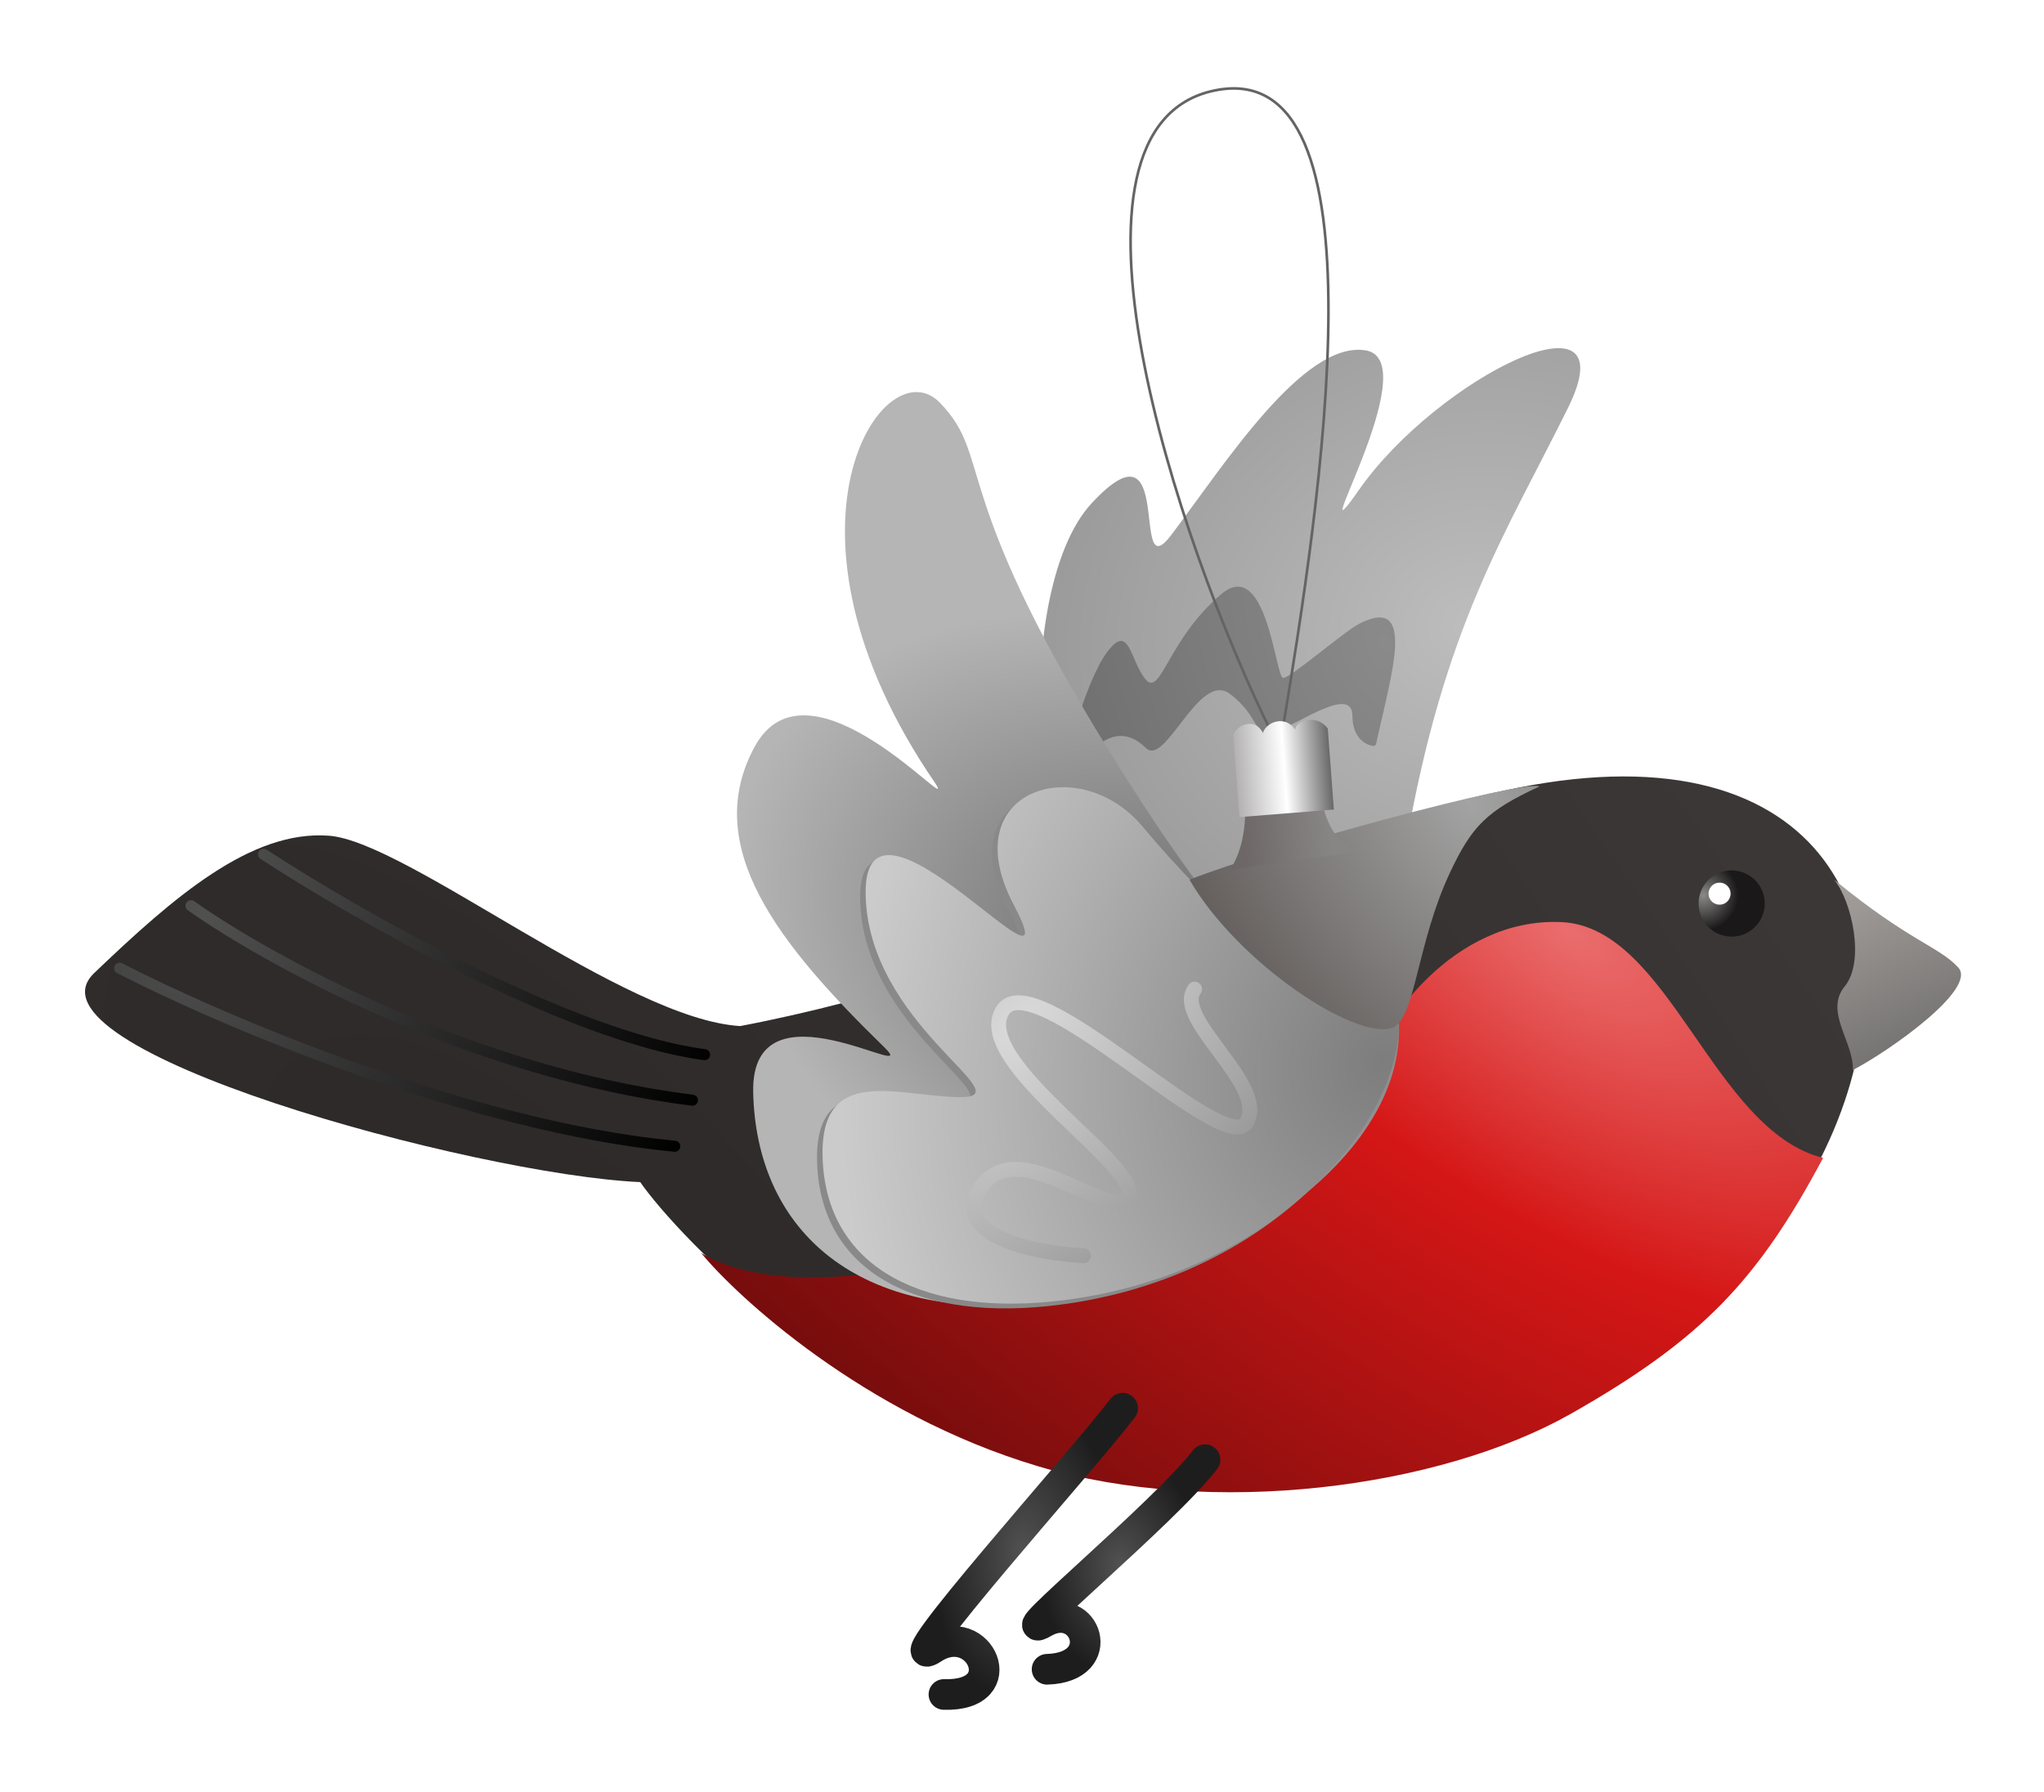
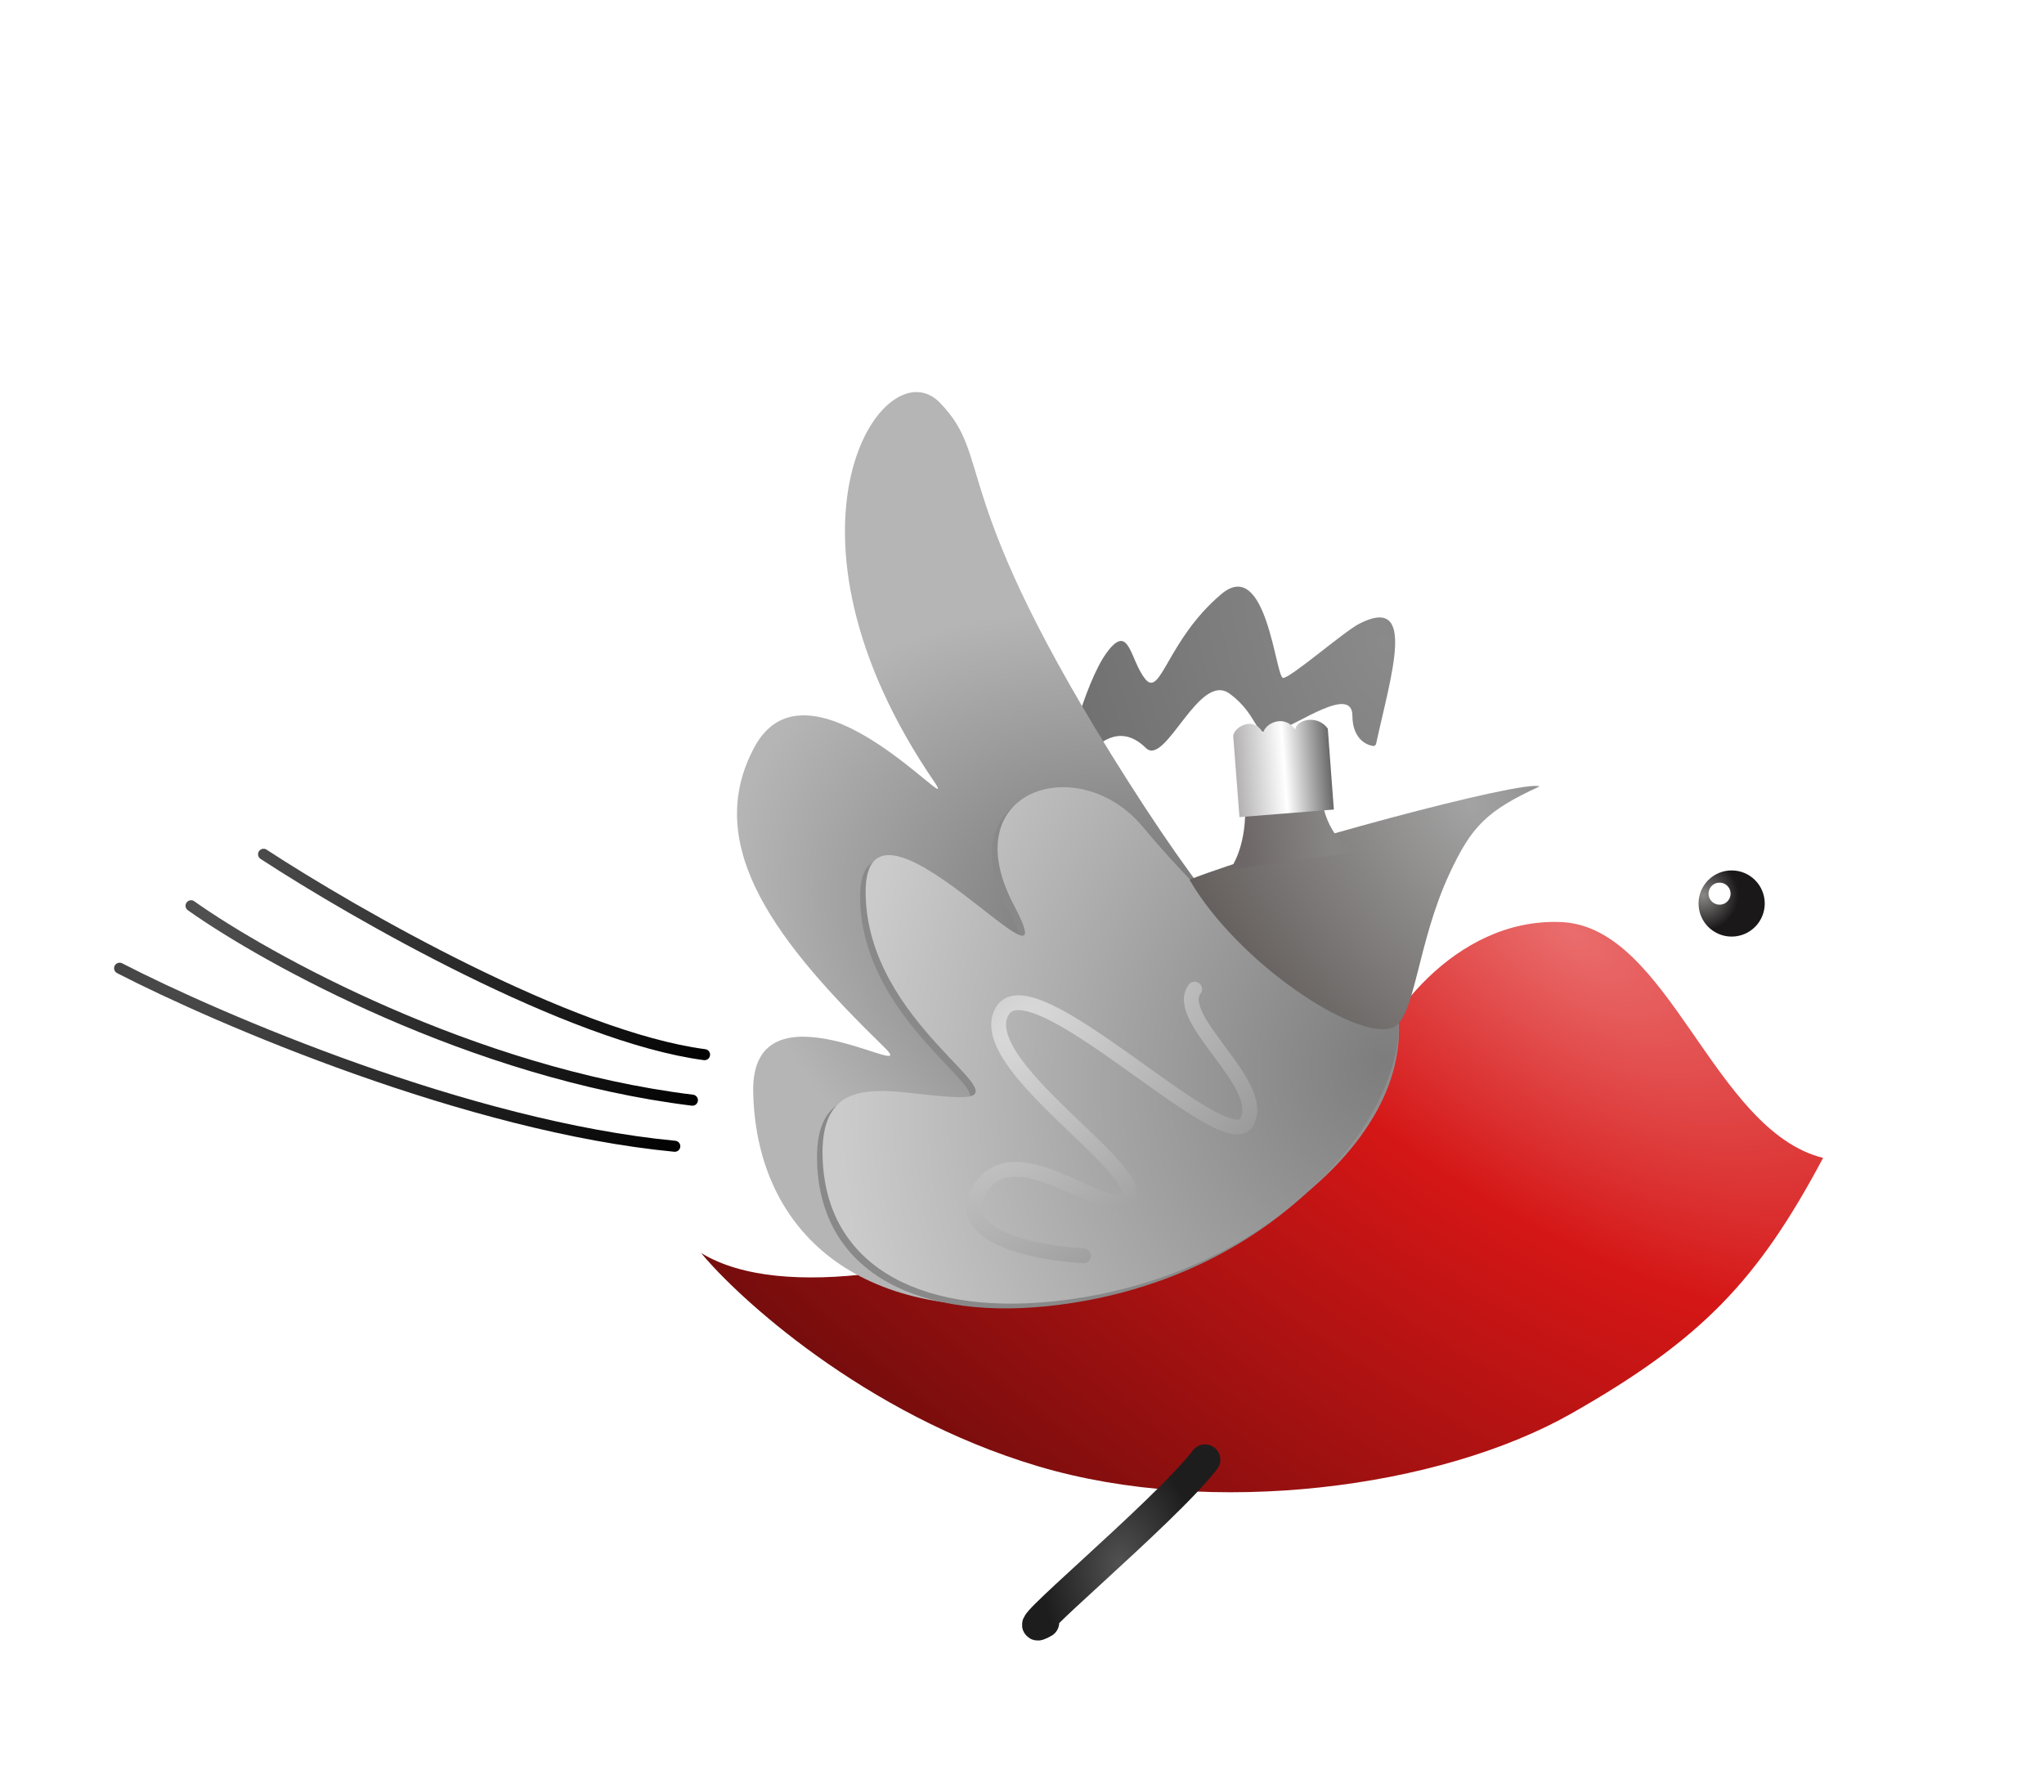
<svg xmlns="http://www.w3.org/2000/svg" width="138" height="121" viewBox="0 0 138 121" fill="none">
  <g filter="url(#filter0_d_3763_4873)">
-     <path d="M39.11 76.937C41.591 80.516 53.968 93.706 69.592 96.275C122.934 105.047 140.259 41.909 98.316 50.32C81.401 53.712 65.043 62.753 45.864 66.401C38.074 65.952 23.367 53.952 18.1 53.549C12.833 53.147 7.598 57.701 2.244 62.824C-3.11 67.946 27.849 76.43 39.11 76.937Z" fill="url(#paint0_radial_3763_4873)" />
-     <path d="M128.098 62.448C126.788 61.018 124.807 60.694 119.72 56.519C120.901 57.961 121.826 62.027 120.43 63.723C119.033 65.42 121.063 67.508 120.981 69.37C123.452 68.087 129.407 63.878 128.098 62.448Z" fill="url(#paint1_linear_3763_4873)" />
    <path d="M101.296 59.38C108.601 59.699 111.514 73.441 118.972 75.304C114.587 83.53 110.825 87.537 101.968 92.567C93.1 97.603 77.724 99.632 65.947 96.117C54.17 92.601 45.59 84.614 43.227 81.729C54.279 88.434 87.539 72.686 88.264 69.497C88.989 66.308 93.99 59.061 101.296 59.38Z" fill="url(#paint2_radial_3763_4873)" />
-     <path d="M71.682 92.202C68.958 95.769 55.747 110.472 58.872 108.428C61.997 106.385 64.424 111.68 59.615 111.533" stroke="url(#paint3_radial_3763_4873)" stroke-width="2.068" stroke-linecap="round" />
-     <path d="M77.244 95.68C74.52 99.246 63.605 108.264 66.366 106.67C69.126 105.076 70.838 109.706 66.579 109.832" stroke="url(#paint4_radial_3763_4873)" stroke-width="2.068" stroke-linecap="round" stroke-linejoin="round" />
-     <path d="M101.751 24.658C97.535 33.179 93.381 39.368 90.802 54.221C87.956 55.407 75.925 58.457 71.328 58.97C65.583 59.61 63.865 37.267 69.591 31.097C75.317 24.927 72.129 36.991 74.953 33.256C78.512 28.552 83.889 20.08 88.095 20.779C92.302 21.479 83.527 36.056 87.67 30.151C92.933 22.651 105.966 16.137 101.751 24.658Z" fill="url(#paint5_radial_3763_4873)" />
+     <path d="M77.244 95.68C74.52 99.246 63.605 108.264 66.366 106.67" stroke="url(#paint4_radial_3763_4873)" stroke-width="2.068" stroke-linecap="round" stroke-linejoin="round" />
    <path d="M87.659 39.234C91.575 37.236 89.798 42.708 88.794 47.337C88.774 47.432 88.69 47.501 88.594 47.488C88.049 47.412 87.204 46.936 87.192 45.443C87.175 43.375 83.576 45.989 82.029 46.519C80.482 47.048 80.987 45.493 78.906 43.959C76.825 42.424 74.576 48.931 73.248 47.624C70.12 44.547 67.589 51.289 67.581 50.255C67.573 49.221 69.076 43.262 70.61 41.181C72.145 39.101 72.166 41.686 73.21 42.97C74.255 44.254 74.697 40.322 78.335 37.241C81.416 34.631 82 42.9 82.517 42.895C83.034 42.891 86.629 39.76 87.659 39.234Z" fill="url(#paint6_radial_3763_4873)" />
    <path d="M72.037 49.853C84.46 69.389 87.569 65.243 90.261 65.301C91.575 75.56 77.072 84.19 65.697 85.167C53.322 86.23 46.936 79.864 46.738 70.873C46.564 62.965 58.251 70.426 55.598 67.842C48.517 60.944 43.166 54.302 46.834 47.544C50.502 40.787 60.645 52.544 59.042 50.024C47.192 32.779 55.572 20.446 59.331 24.302C63.09 28.158 59.615 30.316 72.037 49.853Z" fill="url(#paint7_radial_3763_4873)" />
    <g filter="url(#filter1_f_3763_4873)">
      <path d="M72.672 53.27C76.985 58.452 84.124 65.357 89.897 65.66C90.751 72.328 82.254 83.32 67.38 85.225C58.091 86.414 51.433 83.185 51.062 75.845C50.721 69.112 56.244 71.533 60.413 71.52C64.581 71.508 54.048 66.601 53.958 57.751C53.867 48.9 68.094 66.367 63.965 58.555C59.837 50.742 68.36 48.087 72.672 53.27Z" fill="#898989" />
    </g>
    <path d="M73.043 52.949C77.356 58.131 84.495 65.037 90.269 65.34C91.122 72.007 82.625 83 67.751 84.904C58.462 86.094 51.804 82.864 51.433 75.525C51.092 68.792 56.615 71.213 60.784 71.2C64.952 71.188 54.42 66.281 54.329 57.43C54.239 48.58 68.465 66.046 64.337 58.234C60.209 50.422 68.731 47.767 73.043 52.949Z" fill="url(#paint8_radial_3763_4873)" />
    <path d="M93.768 56.067C95.24 52.926 96.247 51.866 99.826 50.222C98.779 49.732 81.826 54.303 76.193 56.516C79.44 62.122 87.417 67.408 89.897 66.511C91.434 65.954 91.531 60.842 93.768 56.067Z" fill="url(#paint9_radial_3763_4873)" />
    <path d="M79.904 50.893C80.167 53.561 79.342 55.314 78.897 55.857L87.384 54.646C85.488 53.636 85.067 51.382 85.093 50.382L79.904 50.893Z" fill="url(#paint10_linear_3763_4873)" />
-     <path d="M81.725 46.575C75.377 33.728 66.076 5.647 77.902 3.227C89.728 0.808 85.018 31.152 82.463 46.502" stroke="#646464" stroke-width="0.179" />
    <path d="M79.145 46.792L79.568 52.293L85.94 51.781L85.531 46.315C84.799 45.309 83.357 45.753 83.333 46.393C82.599 45.301 81.269 45.961 81.154 46.642C80.639 45.491 79.295 46.092 79.145 46.792Z" fill="url(#paint11_linear_3763_4873)" />
    <circle cx="112.798" cy="58.126" r="2.234" transform="rotate(-5.628 112.798 58.126)" fill="url(#paint12_radial_3763_4873)" />
    <g filter="url(#filter2_f_3763_4873)">
      <circle cx="111.982" cy="57.461" r="0.745" transform="rotate(-5.628 111.982 57.461)" fill="white" />
    </g>
    <path d="M13.681 54.802C19.814 58.812 34.355 67.133 43.454 68.332M8.785 58.278C13.881 61.892 27.785 69.577 42.634 71.406M3.962 62.495C10.664 65.951 27.543 73.193 41.444 74.517" stroke="url(#paint13_radial_3763_4873)" stroke-width="0.745" stroke-linecap="round" />
    <path d="M69.041 81.908C65.874 81.741 60.041 80.608 62.041 77.408C64.541 73.408 71.043 79.908 72.043 77.908C73.043 75.908 61.543 68.907 63.543 65.407C65.543 61.907 78.543 75.407 80.043 72.907C81.543 70.407 75.043 65.906 76.543 63.906" stroke="url(#paint14_radial_3763_4873)" stroke-linecap="round" />
  </g>
  <defs>
    <filter id="filter0_d_3763_4873" x="0.395" y="0.532" width="137.352" height="120.266" filterUnits="userSpaceOnUse" color-interpolation-filters="sRGB">
      <feFlood flood-opacity="0" result="BackgroundImageFix" />
      <feColorMatrix in="SourceAlpha" type="matrix" values="0 0 0 0 0 0 0 0 0 0 0 0 0 0 0 0 0 0 127 0" result="hardAlpha" />
      <feOffset dx="4.114" dy="2.88" />
      <feGaussianBlur stdDeviation="2.674" />
      <feComposite in2="hardAlpha" operator="out" />
      <feColorMatrix type="matrix" values="0 0 0 0 0 0 0 0 0 0 0 0 0 0 0 0 0 0 0.09 0" />
      <feBlend mode="normal" in2="BackgroundImageFix" result="effect1_dropShadow_3763_4873" />
      <feBlend mode="normal" in="SourceGraphic" in2="effect1_dropShadow_3763_4873" result="shape" />
    </filter>
    <filter id="filter1_f_3763_4873" x="48.068" y="47.615" width="44.868" height="40.829" filterUnits="userSpaceOnUse" color-interpolation-filters="sRGB">
      <feFlood flood-opacity="0" result="BackgroundImageFix" />
      <feBlend mode="normal" in="SourceGraphic" in2="BackgroundImageFix" result="shape" />
      <feGaussianBlur stdDeviation="1.49" result="effect1_foregroundBlur_3763_4873" />
    </filter>
    <filter id="filter2_f_3763_4873" x="109.749" y="55.225" width="4.467" height="4.471" filterUnits="userSpaceOnUse" color-interpolation-filters="sRGB">
      <feFlood flood-opacity="0" result="BackgroundImageFix" />
      <feBlend mode="normal" in="SourceGraphic" in2="BackgroundImageFix" result="shape" />
      <feGaussianBlur stdDeviation="0.745" result="effect1_foregroundBlur_3763_4873" />
    </filter>
    <radialGradient id="paint0_radial_3763_4873" cx="0" cy="0" r="1" gradientUnits="userSpaceOnUse" gradientTransform="translate(39.467 102.081) rotate(-33.536) scale(106.615 267.95)">
      <stop offset="0.12" stop-color="#2E2A29" />
      <stop offset="1" stop-color="#3E3A39" />
    </radialGradient>
    <linearGradient id="paint1_linear_3763_4873" x1="119.919" y1="56.422" x2="125.232" y2="67.292" gradientUnits="userSpaceOnUse">
      <stop stop-color="#A6A19E" />
      <stop offset="1" stop-color="#767473" />
    </linearGradient>
    <radialGradient id="paint2_radial_3763_4873" cx="0" cy="0" r="1" gradientUnits="userSpaceOnUse" gradientTransform="translate(101.967 60.373) rotate(124.851) scale(56.791 118.262)">
      <stop stop-color="#EA6D6D" />
      <stop offset="0.32" stop-color="#D51616" />
      <stop offset="1" stop-color="#6F0C0C" />
    </radialGradient>
    <radialGradient id="paint3_radial_3763_4873" cx="0" cy="0" r="1" gradientUnits="userSpaceOnUse" gradientTransform="translate(64.946 101.823) rotate(93.684) scale(10.033 6.104)">
      <stop stop-color="#525151" />
      <stop offset="1" stop-color="#1E1D1D" />
    </radialGradient>
    <radialGradient id="paint4_radial_3763_4873" cx="0" cy="0" r="1" gradientUnits="userSpaceOnUse" gradientTransform="translate(71.488 102.729) rotate(93.684) scale(7.404 5.291)">
      <stop stop-color="#525151" />
      <stop offset="1" stop-color="#1E1D1D" />
    </radialGradient>
    <radialGradient id="paint5_radial_3763_4873" cx="0" cy="0" r="1" gradientUnits="userSpaceOnUse" gradientTransform="translate(95.224 39.285) rotate(165.676) scale(32.022 27.753)">
      <stop stop-color="#BDBDBD" />
      <stop offset="1" stop-color="#979797" />
    </radialGradient>
    <radialGradient id="paint6_radial_3763_4873" cx="0" cy="0" r="1" gradientUnits="userSpaceOnUse" gradientTransform="translate(89.367 40.608) rotate(160.335) scale(21.496 35.851)">
      <stop stop-color="#8B8A8A" />
      <stop offset="1" stop-color="#717070" />
    </radialGradient>
    <radialGradient id="paint7_radial_3763_4873" cx="0" cy="0" r="1" gradientUnits="userSpaceOnUse" gradientTransform="translate(75.989 62.563) rotate(-156.38) scale(32.011 22.316)">
      <stop stop-color="#696868" />
      <stop offset="1" stop-color="#B5B5B5" />
    </radialGradient>
    <radialGradient id="paint8_radial_3763_4873" cx="0" cy="0" r="1" gradientUnits="userSpaceOnUse" gradientTransform="translate(89.322 68.733) rotate(-163.28) scale(36.237 41.968)">
      <stop stop-color="#7D7D7D" />
      <stop offset="1" stop-color="#CBCBCB" />
    </radialGradient>
    <radialGradient id="paint9_radial_3763_4873" cx="0" cy="0" r="1" gradientUnits="userSpaceOnUse" gradientTransform="translate(95.087 51.318) rotate(144.896) scale(19.677 28.965)">
      <stop stop-color="#A3A3A3" />
      <stop offset="0.989" stop-color="#635E5C" />
    </radialGradient>
    <linearGradient id="paint10_linear_3763_4873" x1="85.646" y1="52.198" x2="79.716" y2="52.782" gradientUnits="userSpaceOnUse">
      <stop stop-color="#888685" />
      <stop offset="1" stop-color="#6D6867" />
    </linearGradient>
    <linearGradient id="paint11_linear_3763_4873" x1="79.258" y1="48.303" x2="85.644" y2="47.825" gradientUnits="userSpaceOnUse">
      <stop stop-color="#B3B1B1" />
      <stop offset="0.513" stop-color="white" />
      <stop offset="1" stop-color="#696969" />
    </linearGradient>
    <radialGradient id="paint12_radial_3763_4873" cx="0" cy="0" r="1" gradientUnits="userSpaceOnUse" gradientTransform="translate(110.936 57.381) rotate(38.66) scale(2.384)">
      <stop stop-color="#8B8888" />
      <stop offset="1" stop-color="#1A1818" />
    </radialGradient>
    <radialGradient id="paint13_radial_3763_4873" cx="0" cy="0" r="1" gradientUnits="userSpaceOnUse" gradientTransform="translate(9.897 58.168) rotate(25.437) scale(36.084 62.545)">
      <stop stop-color="#515151" />
      <stop offset="1" />
    </radialGradient>
    <radialGradient id="paint14_radial_3763_4873" cx="0" cy="0" r="1" gradientUnits="userSpaceOnUse" gradientTransform="translate(64.679 66.306) rotate(45.245) scale(21.125 41.419)">
      <stop stop-color="#DADADA" />
      <stop offset="1" stop-color="#898989" />
    </radialGradient>
  </defs>
</svg>